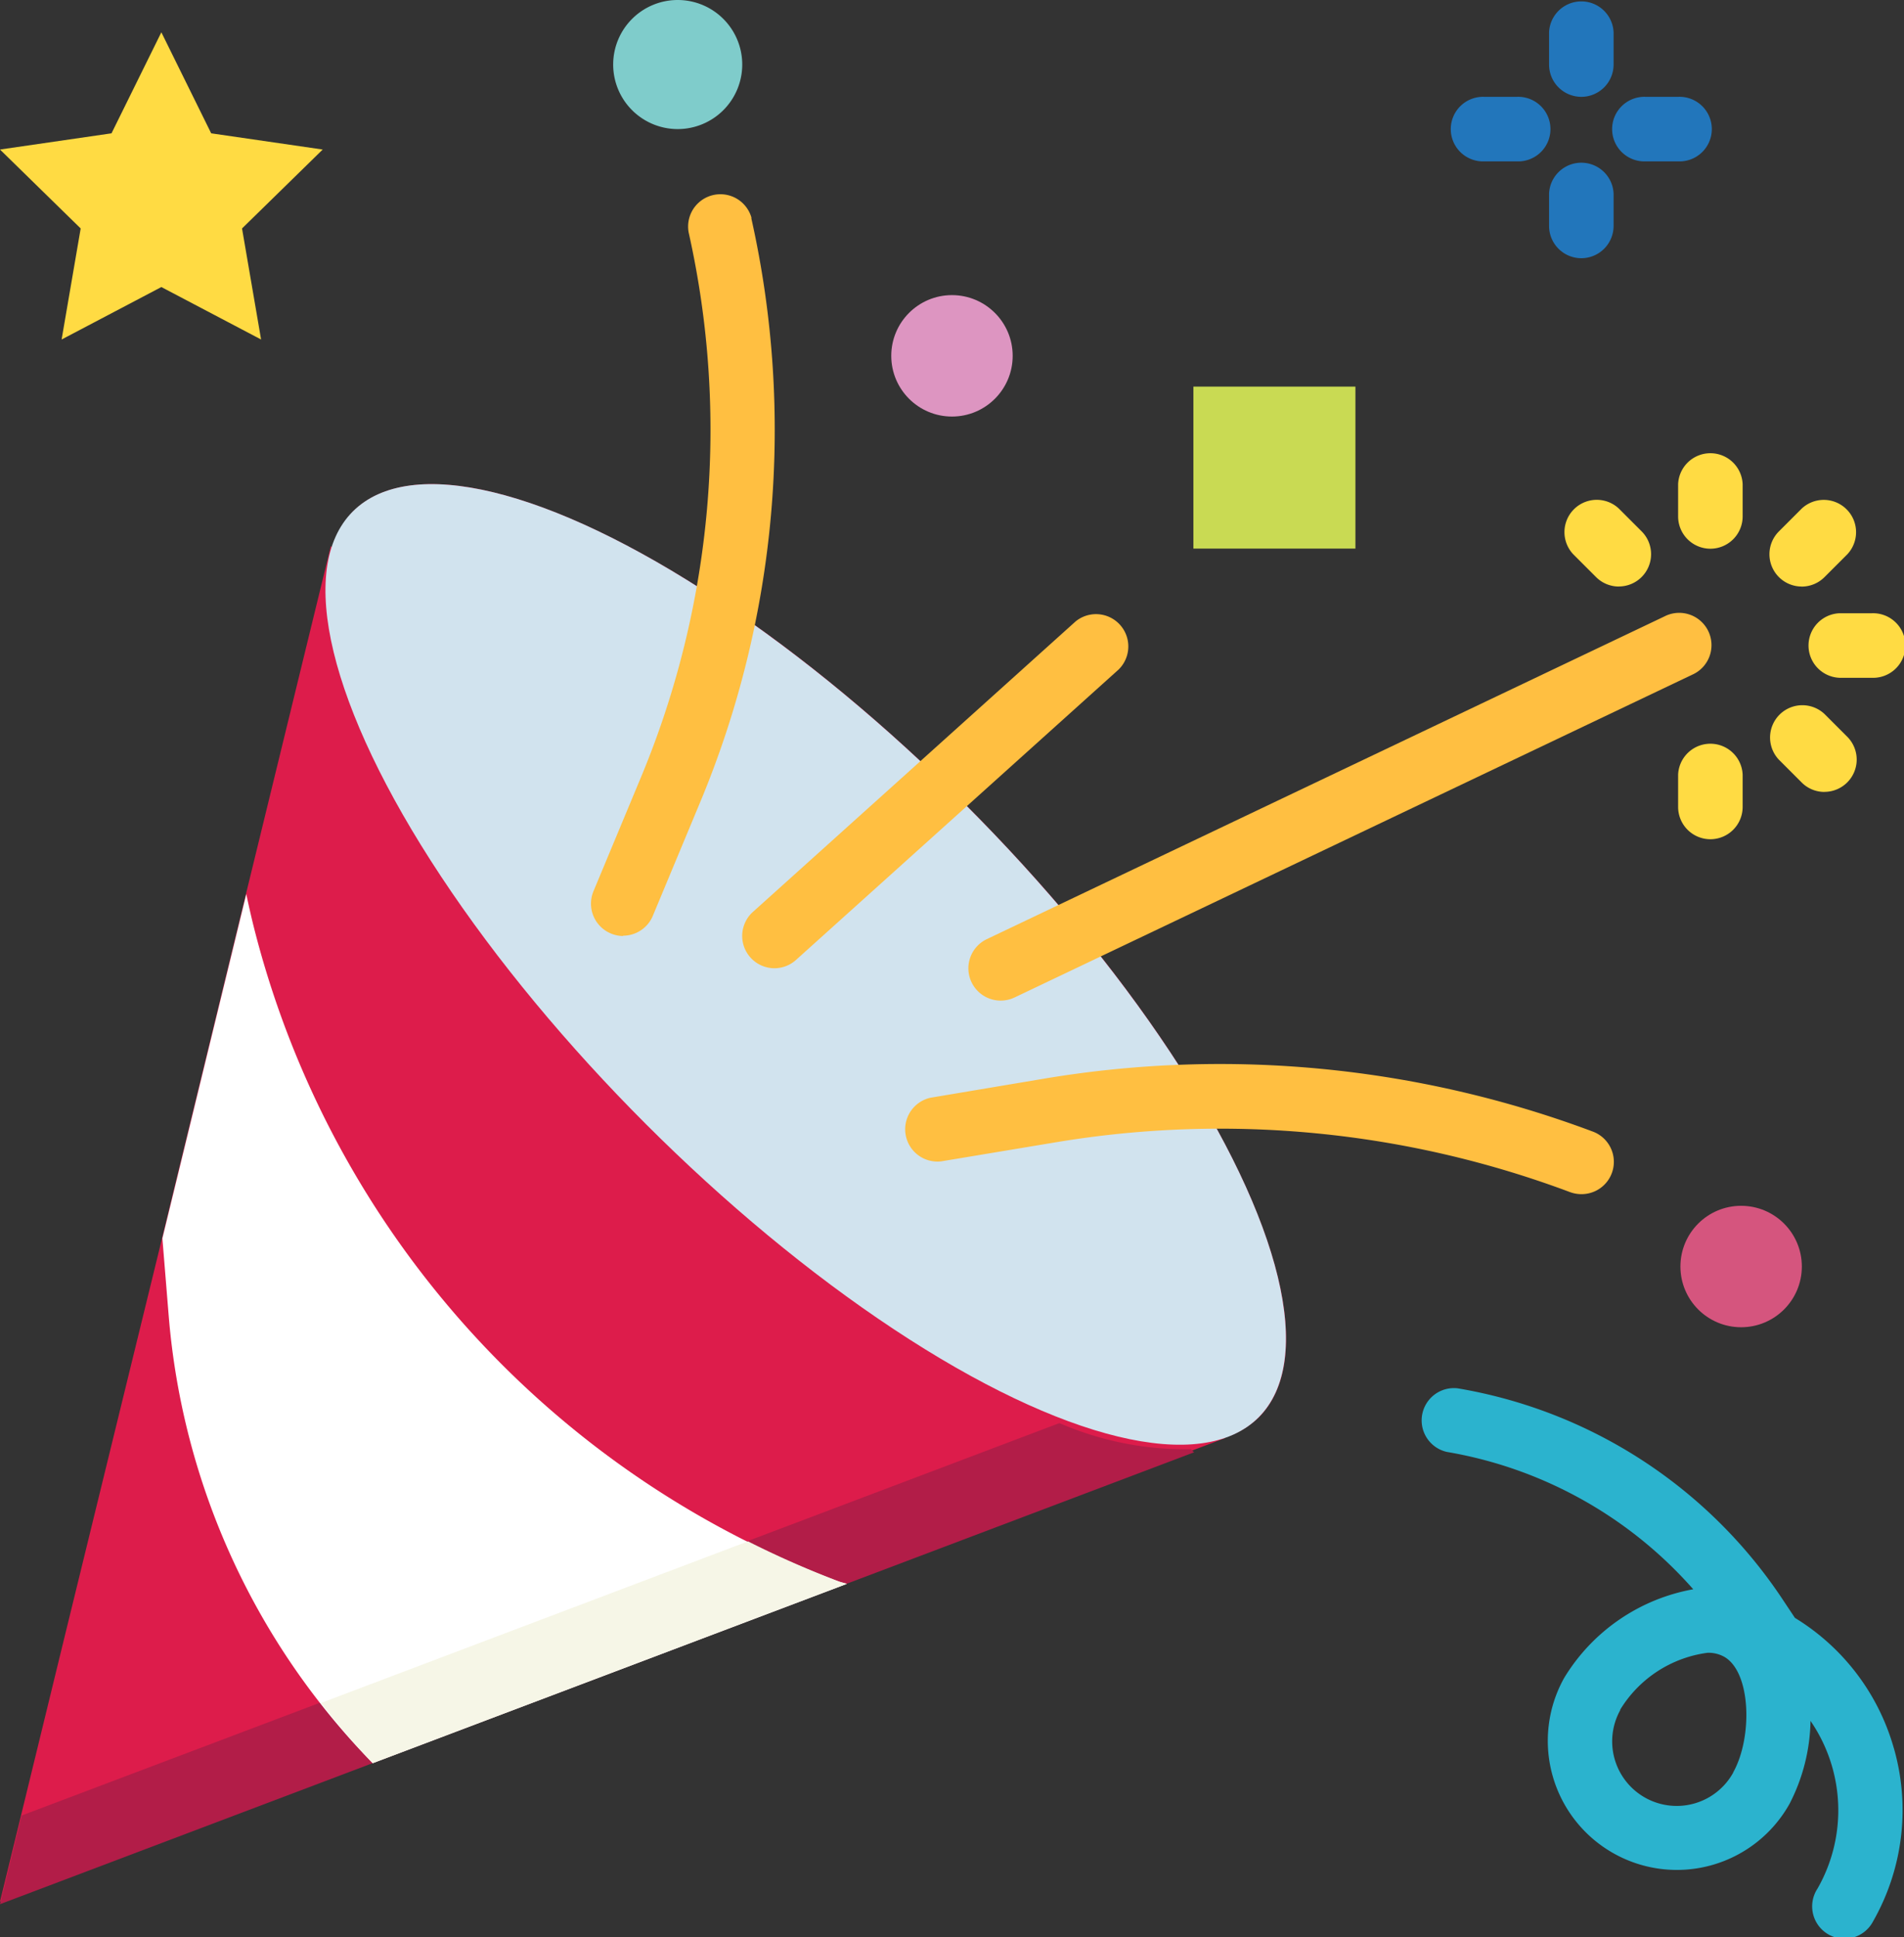
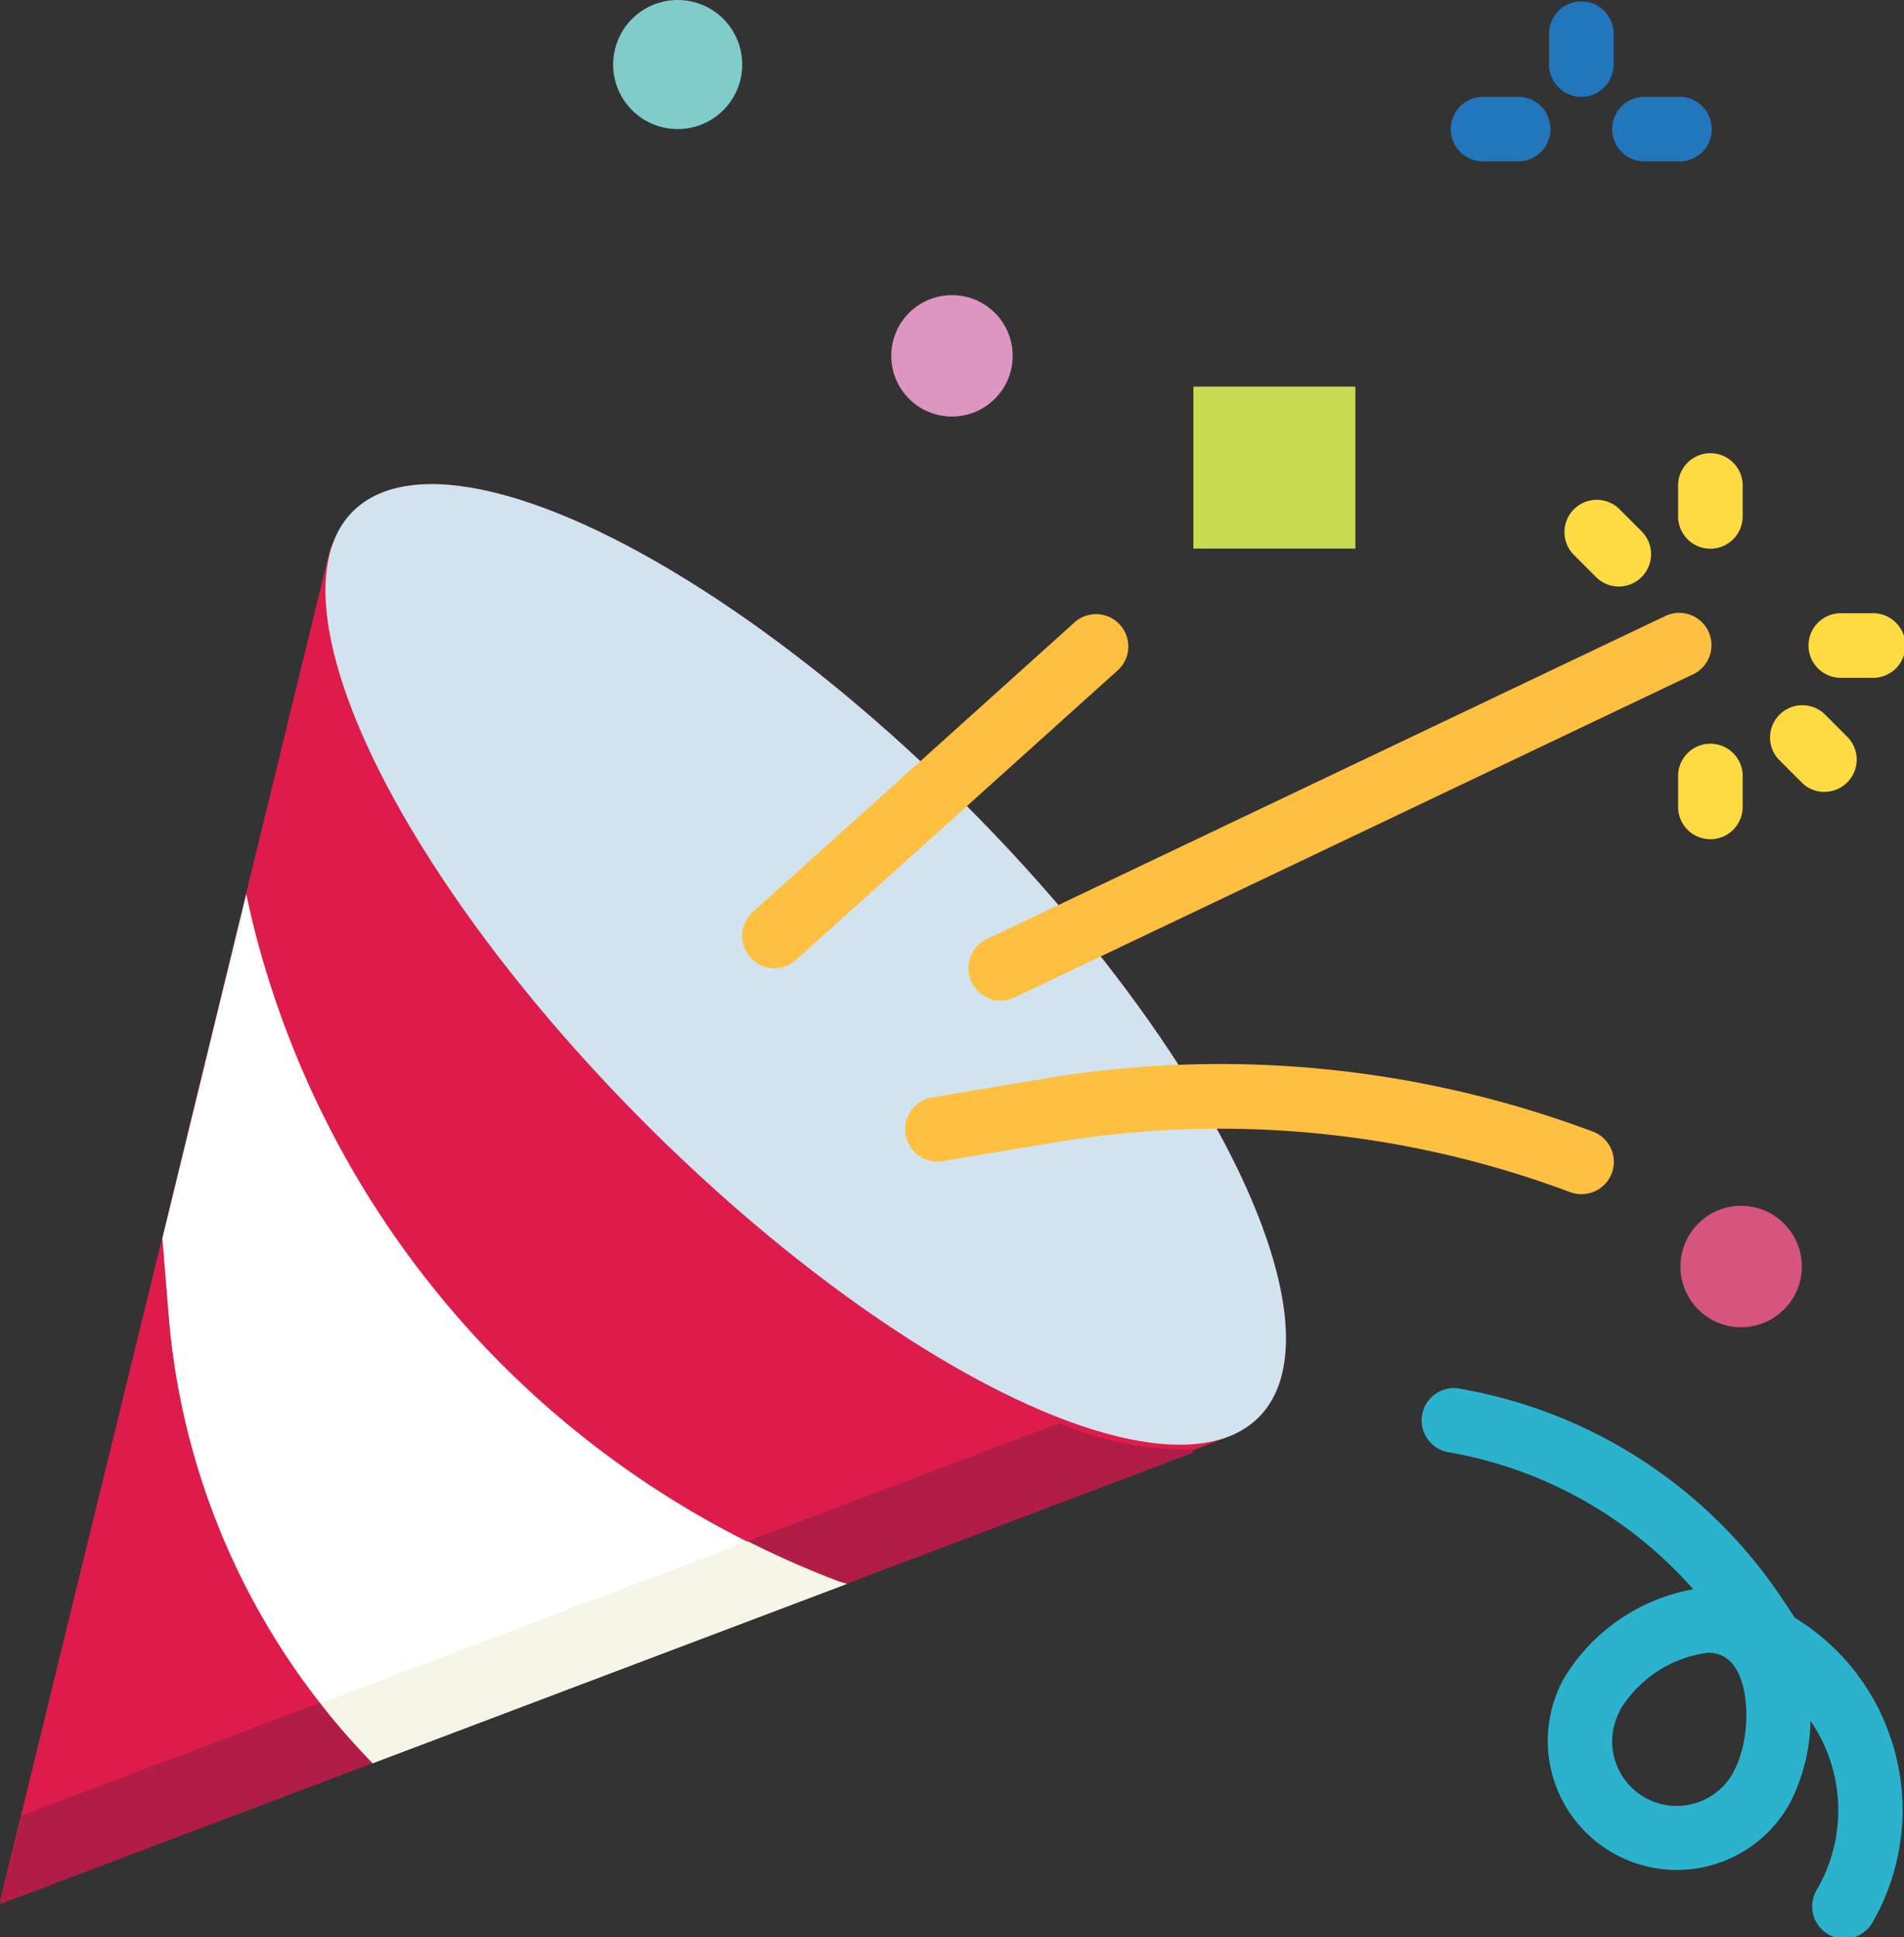
<svg xmlns="http://www.w3.org/2000/svg" width="31.365" height="31.909" viewBox="0 0 31.365 31.909">
  <rect x="0" y="0" width="31.365" height="31.909" fill="#333333" stroke="none" />
  <g id="confetti" transform="translate(-4.093)">
    <path id="Path_264" data-name="Path 264" d="M20,125.281c-4.121-4.12-8.639-6.282-10.092-4.829a1.453,1.453,0,0,0-.342.591l-.023-.023-1.388,5.688-1.382,5.671L5.13,139.095l-1.037,4.253,6.141-2.324,7.81-2.955,6.231-2.358-.007-.007a1.45,1.45,0,0,0,.558-.33C26.279,133.92,24.117,129.4,20,125.281Z" transform="translate(0 -112.025)" fill="#dd1c4b" />
    <ellipse id="Ellipse_14" data-name="Ellipse 14" cx="10.551" cy="3.721" rx="10.551" ry="3.721" transform="translate(22.195 25.977) rotate(-135)" fill="#d1e3ee" />
    <path id="Path_265" data-name="Path 265" d="M23.71,353.166a5.21,5.21,0,0,1-2.165-.43l-5.093,1.927-7.813,2.953L4.449,359.2l-.356,1.46,6.141-2.324,7.81-2.955,5.719-2.164Z" transform="translate(0 -329.296)" fill="#b21d48" />
    <g id="Group_86" data-name="Group 86" transform="translate(13.825 3.18)">
      <path id="Path_266" data-name="Path 266" d="M239.433,265.892a.546.546,0,0,1-.187-.034,16.431,16.431,0,0,0-8.459-.822l-1.9.316a.532.532,0,0,1-.175-1.048l1.9-.319a17.506,17.506,0,0,1,9.007.875.532.532,0,0,1-.187,1.032Z" transform="translate(-223.116 -249.403)" fill="#ffbf41" />
      <path id="Path_267" data-name="Path 267" d="M244.668,158.4a.532.532,0,0,1-.229-1.01l11.164-5.316a.532.532,0,1,1,.457.96h0L244.9,158.349A.531.531,0,0,1,244.668,158.4Z" transform="translate(-237.92 -145.099)" fill="#ffbf41" />
-       <path id="Path_268" data-name="Path 268" d="M151.078,60.092a.524.524,0,0,1-.2-.041.532.532,0,0,1-.286-.7h0l.773-1.855a14.871,14.871,0,0,0,.794-8.989.532.532,0,0,1,1.033-.25l0,.019a15.927,15.927,0,0,1-.851,9.629l-.773,1.855a.532.532,0,0,1-.49.327Z" transform="translate(-150.546 -47.855)" fill="#ffbf41" />
    </g>
    <circle id="Ellipse_15" data-name="Ellipse 15" cx="1" cy="1" r="1" transform="translate(31.775 19.861)" fill="#d5557e" />
    <circle id="Ellipse_16" data-name="Ellipse 16" cx="1" cy="1" r="1" transform="translate(18.775 4.861)" fill="#dd95c1" />
-     <path id="Path_269" data-name="Path 269" d="M157.156,2.126a1.063,1.063,0,1,1,1.063-1.063A1.063,1.063,0,0,1,157.156,2.126Z" transform="translate(-141.899)" fill="#7fcccb" />
+     <path id="Path_269" data-name="Path 269" d="M157.156,2.126a1.063,1.063,0,1,1,1.063-1.063A1.063,1.063,0,0,1,157.156,2.126" transform="translate(-141.899)" fill="#7fcccb" />
    <g id="Group_87" data-name="Group 87" transform="translate(28.016)">
-       <path id="Path_270" data-name="Path 270" d="M388.625,41.595a.532.532,0,0,1-.532-.532v-.532a.532.532,0,0,1,1.063,0v.532A.532.532,0,0,1,388.625,41.595Z" transform="translate(-386.498 -37.342)" fill="#2276bb" />
      <path id="Path_271" data-name="Path 271" d="M388.625,1.595a.532.532,0,0,1-.532-.532V.532a.532.532,0,0,1,1.063,0v.532A.532.532,0,0,1,388.625,1.595Z" transform="translate(-386.498)" fill="#2276bb" />
      <path id="Path_272" data-name="Path 272" d="M405.156,25.063h-.532a.532.532,0,1,1,0-1.063h.532a.532.532,0,1,1,0,1.063Z" transform="translate(-401.435 -22.405)" fill="#2276bb" />
      <path id="Path_273" data-name="Path 273" d="M365.156,25.063h-.532a.532.532,0,1,1,0-1.063h.532a.532.532,0,1,1,0,1.063Z" transform="translate(-364.093 -22.405)" fill="#2276bb" />
    </g>
    <path id="Path_274" data-name="Path 274" d="M45.9,222.291c-.06-.228-.113-.457-.162-.691l-1.382,5.671.106,1.3a11.935,11.935,0,0,0,3.358,7.345l7.811-2.953c-.043-.013-.087-.023-.129-.037A15.586,15.586,0,0,1,45.9,222.291Z" transform="translate(-37.588 -206.874)" fill="#fff" />
    <path id="Path_275" data-name="Path 275" d="M92.295,382.754c-.043-.013-.087-.023-.129-.037a15.548,15.548,0,0,1-1.5-.661l-7.035,2.662a11.907,11.907,0,0,0,.855.991Z" transform="translate(-74.251 -356.668)" fill="#f6f6e7" />
    <path id="Path_276" data-name="Path 276" d="M302.594,95.832V98.5h-2.669V95.832Z" transform="translate(-276.173 -89.464)" fill="#c9da53" />
    <path id="Path_277" data-name="Path 277" d="M188.626,157.946a.532.532,0,0,1-.356-.927l5.316-4.785a.532.532,0,0,1,.711.79l-5.316,4.785a.532.532,0,0,1-.356.137Z" transform="translate(-171.775 -141.998)" fill="#ffbf41" />
    <g id="Group_88" data-name="Group 88" transform="translate(4.093 0.532)">
      <path id="Path_278" data-name="Path 278" d="M420.625,185.595a.532.532,0,0,1-.532-.532v-.532a.532.532,0,0,1,1.063,0v.532A.532.532,0,0,1,420.625,185.595Z" transform="translate(-392.449 -172.304)" fill="#ffdb43" />
      <path id="Path_279" data-name="Path 279" d="M443.724,176.155a.528.528,0,0,1-.376-.156l-.376-.376a.532.532,0,0,1,.752-.752l.376.376a.532.532,0,0,1-.376.907Z" transform="translate(-413.669 -163.643)" fill="#ffdb43" />
      <path id="Path_280" data-name="Path 280" d="M453.156,153.063h-.532a.532.532,0,0,1,0-1.063h.532a.532.532,0,1,1,0,1.063Z" transform="translate(-422.323 -142.431)" fill="#ffdb43" />
-       <path id="Path_281" data-name="Path 281" d="M443.258,125.25a.532.532,0,0,1-.376-.907l.376-.376a.532.532,0,0,1,.752.752l-.376.376a.532.532,0,0,1-.376.156Z" transform="translate(-413.579 -116.121)" fill="#ffdb43" />
      <path id="Path_282" data-name="Path 282" d="M420.625,113.595a.532.532,0,0,1-.532-.532v-.532a.532.532,0,0,1,1.063,0v.532A.532.532,0,0,1,420.625,113.595Z" transform="translate(-392.449 -105.089)" fill="#ffdb43" />
      <path id="Path_283" data-name="Path 283" d="M392.8,125.251a.532.532,0,0,1-.376-.156l-.376-.376a.532.532,0,0,1,.752-.752l.376.376a.532.532,0,0,1-.376.907Z" transform="translate(-366.132 -116.122)" fill="#ffdb43" />
-       <path id="Path_284" data-name="Path 284" d="M6.751,8l.821,1.664,1.837.267-1.329,1.3.314,1.829-1.643-.864-1.643.864.314-1.829-1.329-1.3L5.93,9.664Z" transform="translate(-4.093 -8)" fill="#ffdb43" />
    </g>
    <path id="Path_285" data-name="Path 285" d="M364.076,349.965a3.69,3.69,0,0,0-1.63-2.148l-.219-.329a8.022,8.022,0,0,0-5.338-3.452.532.532,0,0,0-.175,1.048,6.955,6.955,0,0,1,4.057,2.262,3.136,3.136,0,0,0-2.126,1.46,2.126,2.126,0,1,0,3.713,2.073,3.083,3.083,0,0,0,.345-1.365,2.6,2.6,0,0,1,.116,2.761.532.532,0,1,0,.914.542l.014-.025a3.7,3.7,0,0,0,.329-2.829Zm-2.646.4a1.063,1.063,0,0,1-1.862-1.027l0-.009a1.992,1.992,0,0,1,1.44-.937.541.541,0,0,1,.266.062C361.727,348.7,361.751,349.786,361.43,350.361Z" transform="translate(-328.785 -321.169)" fill="#2bb3ce" />
  </g>
</svg>